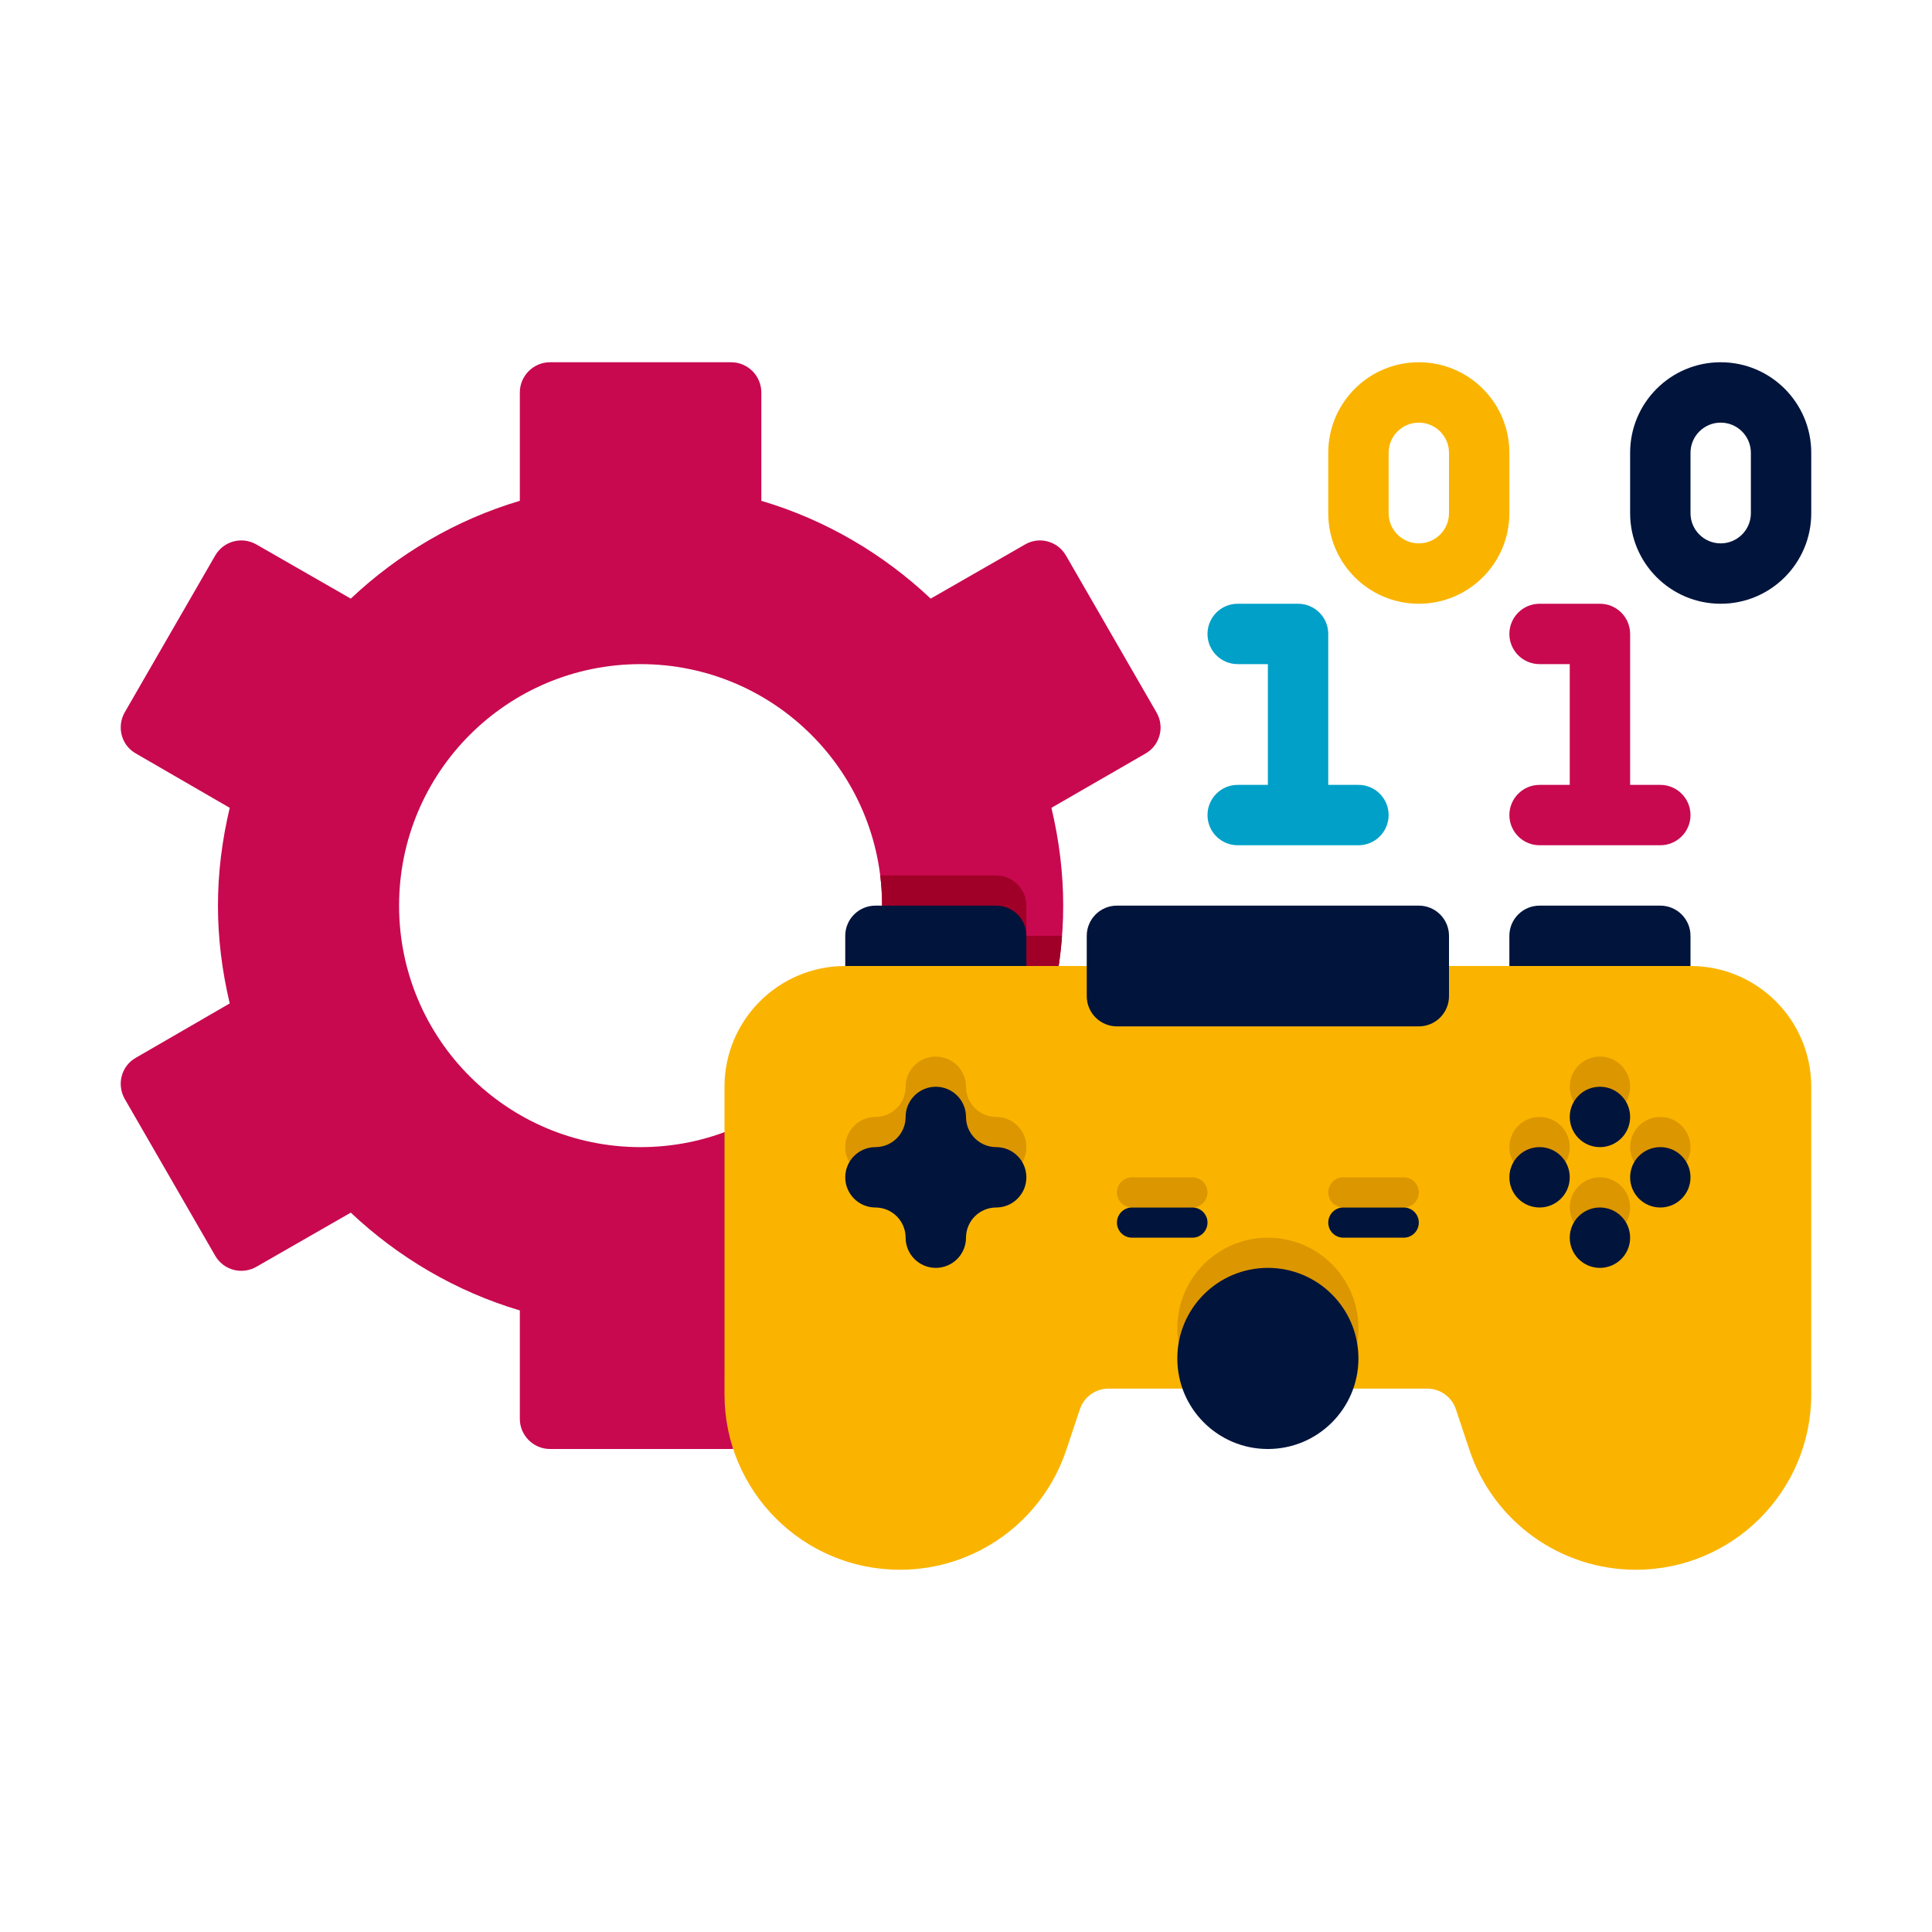
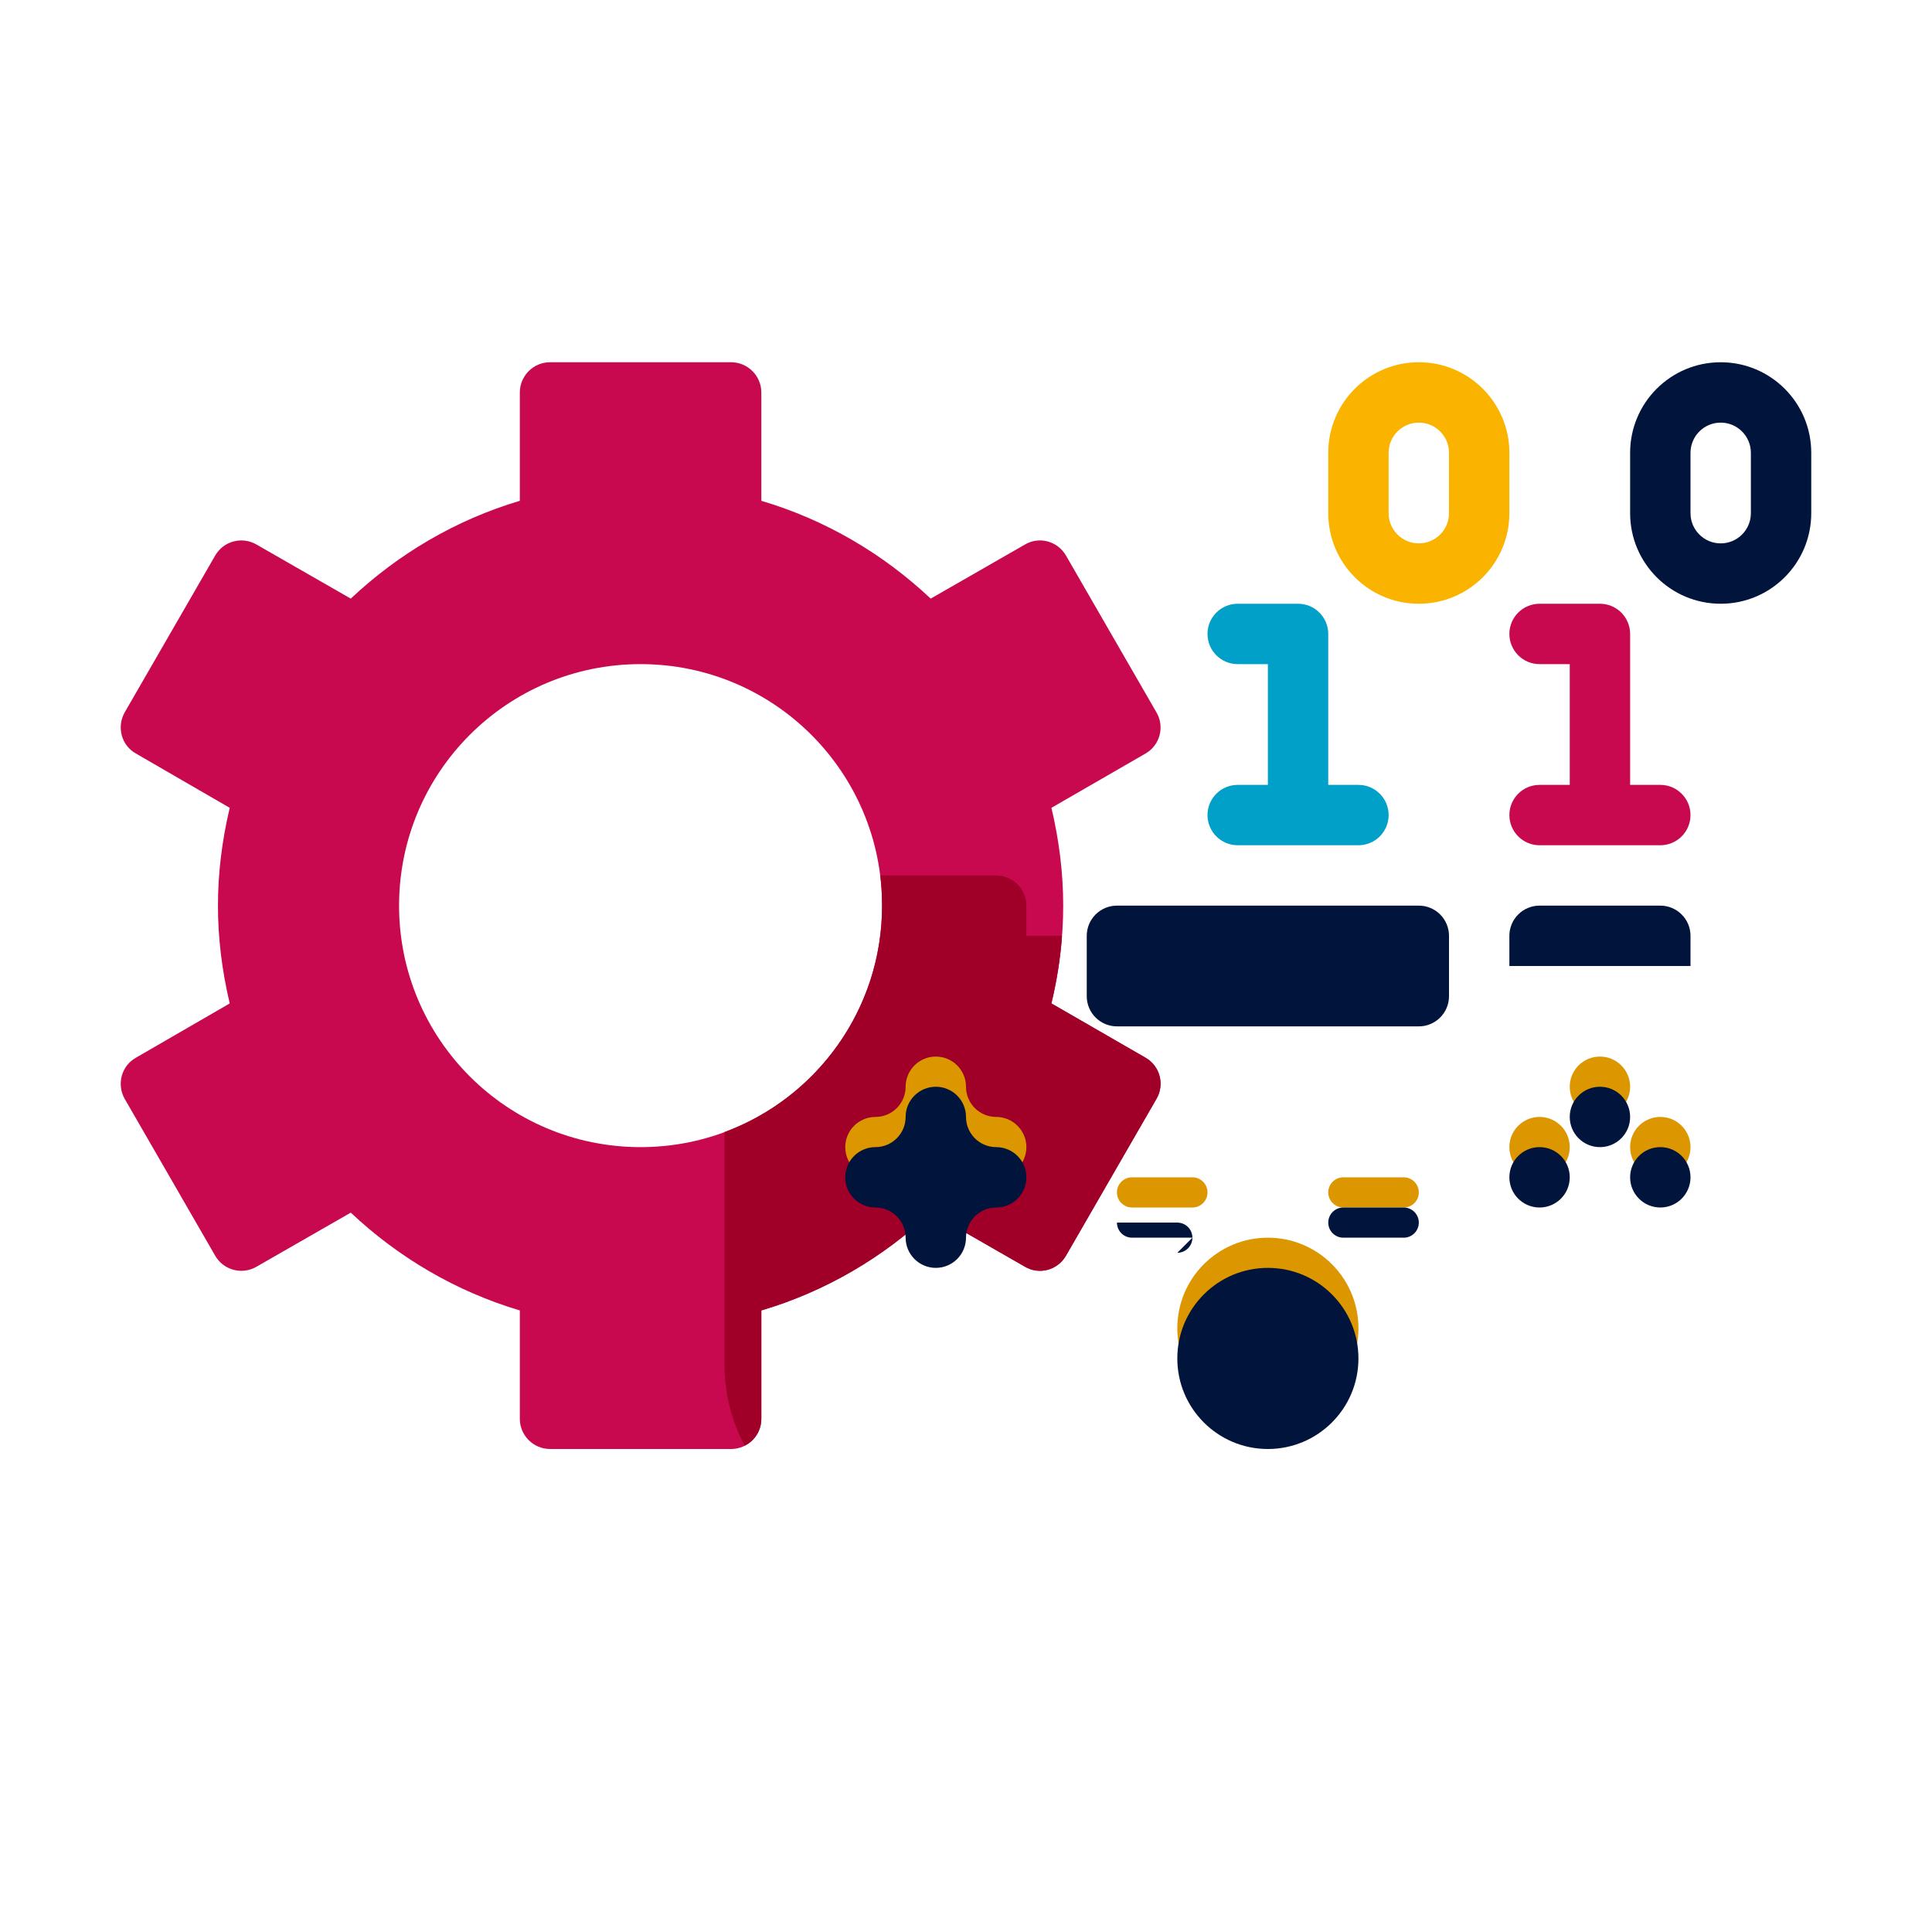
<svg xmlns="http://www.w3.org/2000/svg" height="512" viewBox="0 0 64 64" width="512">
  <g id="Icons">
    <g>
      <path d="m37.95 35.04-3.12-1.8c.52-2.2.52-4.28 0-6.48l3.12-1.8c.47-.27.64-.88.36-1.36l-3-5.2c-.28-.48-.89-.64-1.36-.36l-3.12 1.79c-1.57-1.48-3.48-2.61-5.61-3.24v-3.59c0-.55-.45-1-1-1h-6c-.55 0-1 .45-1 1v3.59c-2.12.63-4.03 1.76-5.6 3.24l-3.12-1.79c-.48-.28-1.09-.12-1.37.36l-3 5.2c-.27.48-.11 1.09.37 1.36l3.11 1.8c-.52 2.2-.52 4.28 0 6.48l-3.11 1.8c-.48.27-.64.88-.37 1.36l3 5.2c.28.48.89.64 1.37.36l3.12-1.79c1.57 1.48 3.48 2.61 5.6 3.24v3.59c0 .55.45 1 1 1h6c.55 0 1-.45 1-1v-3.59c2.13-.63 4.04-1.76 5.61-3.24l3.12 1.79c.47.28 1.08.12 1.36-.36l3-5.2c.28-.48.11-1.09-.36-1.36zm-16.73 2.96c-4.42 0-8-3.58-8-8s3.58-8 8-8 8 3.58 8 8-3.58 8-8 8z" fill="#c8094f" />
    </g>
    <g>
      <path d="m38.31 36.4-3 5.2c-.28.48-.89.64-1.36.36l-3.12-1.79c-1.57 1.48-3.48 2.61-5.61 3.24v3.59c0 .39-.22.73-.55.89-.43-.8-.67-1.72-.67-2.7v-7.69c3.05-1.13 5.22-4.06 5.22-7.5 0-.34-.02-.67-.06-1h3.84c.55 0 1 .45 1 1v1h1.18c-.05.74-.17 1.48-.35 2.24l3.12 1.8c.47.27.64.88.36 1.36z" fill="#a00028" />
    </g>
    <g>
      <g>
        <path d="m44 15v2c0 1.657 1.343 3 3 3 1.657 0 3-1.343 3-3v-2c0-1.657-1.343-3-3-3-1.657 0-3 1.343-3 3zm3 3c-.552 0-1-.448-1-1v-2c0-.552.448-1 1-1 .552 0 1 .448 1 1v2c0 .552-.448 1-1 1z" fill="#fab400" />
      </g>
    </g>
    <g>
      <g>
        <path d="m54 15v2c0 1.657 1.343 3 3 3 1.657 0 3-1.343 3-3v-2c0-1.657-1.343-3-3-3-1.657 0-3 1.343-3 3zm3 3c-.552 0-1-.448-1-1v-2c0-.552.448-1 1-1 .552 0 1 .448 1 1v2c0 .552-.448 1-1 1z" fill="#00143c" />
      </g>
    </g>
    <g>
      <path d="m44 26v-5c0-.552-.448-1-1-1h-2c-.552 0-1 .448-1 1 0 .552.448 1 1 1h1v4h-1c-.552 0-1 .448-1 1 0 .552.448 1 1 1h4c.552 0 1-.448 1-1 0-.552-.448-1-1-1z" fill="#00a0c8" />
    </g>
    <g>
      <path d="m54 26v-5c0-.552-.448-1-1-1h-2c-.552 0-1 .448-1 1 0 .552.448 1 1 1h1v4h-1c-.552 0-1 .448-1 1 0 .552.448 1 1 1h4c.552 0 1-.448 1-1 0-.552-.448-1-1-1z" fill="#c8094f" />
    </g>
    <g>
      <g>
-         <path d="m33 30h-4c-.552 0-1 .448-1 1v1h6v-1c0-.552-.448-1-1-1z" fill="#00143c" />
-       </g>
+         </g>
      <g>
        <path d="m55 30h-4c-.552 0-1 .448-1 1v1h6v-1c0-.552-.448-1-1-1z" fill="#00143c" />
      </g>
      <g>
-         <path d="m56 32h-28c-2.209 0-4 1.791-4 4v10.19c0 3.209 2.601 5.81 5.81 5.81h.002c2.501 0 4.721-1.6 5.512-3.973l.448-1.344c.136-.408.518-.683.949-.683h10.558c.43 0 .813.275.949.684l.448 1.344c.791 2.372 3.011 3.972 5.512 3.972h.002c3.209 0 5.81-2.601 5.81-5.81v-10.19c0-2.209-1.791-4-4-4z" fill="#fab400" />
-       </g>
+         </g>
      <g>
        <circle cx="42" cy="44" fill="#dc9600" r="3" />
      </g>
      <g>
        <circle cx="42" cy="45" fill="#00143c" r="3" />
      </g>
      <g>
        <g>
          <path d="m39.5 39h-2c-.276 0-.5.224-.5.5s.224.5.5.5h2c.276 0 .5-.224.5-.5s-.224-.5-.5-.5z" fill="#dc9600" />
        </g>
        <g>
          <path d="m47 39.5c0-.276-.224-.5-.5-.5h-2c-.276 0-.5.224-.5.5s.224.5.5.5h2c.276 0 .5-.224.5-.5z" fill="#dc9600" />
        </g>
        <g>
          <path d="m33 39c.552 0 1-.448 1-1s-.448-1-1-1-1-.448-1-1-.448-1-1-1-1 .448-1 1-.448 1-1 1-1 .448-1 1 .448 1 1 1 1 .448 1 1 .448 1 1 1 1-.448 1-1 .448-1 1-1z" fill="#dc9600" />
        </g>
        <g>
-           <circle cx="53" cy="40" fill="#dc9600" r="1" />
-         </g>
+           </g>
        <g>
          <circle cx="53" cy="36" fill="#dc9600" r="1" />
        </g>
        <g>
          <circle cx="51" cy="38" fill="#dc9600" r="1" />
        </g>
        <g>
          <circle cx="55" cy="38" fill="#dc9600" r="1" />
        </g>
      </g>
      <g>
-         <path d="m39.5 41h-2c-.276 0-.5-.224-.5-.5s.224-.5.5-.5h2c.276 0 .5.224.5.5s-.224.5-.5.5z" fill="#00143c" />
+         <path d="m39.5 41h-2c-.276 0-.5-.224-.5-.5h2c.276 0 .5.224.5.5s-.224.5-.5.5z" fill="#00143c" />
      </g>
      <g>
        <path d="m46.5 41h-2c-.276 0-.5-.224-.5-.5s.224-.5.5-.5h2c.276 0 .5.224.5.5s-.224.5-.5.5z" fill="#00143c" />
      </g>
      <g>
        <path d="m33 38c-.552 0-1-.448-1-1 0-.552-.448-1-1-1-.552 0-1 .448-1 1 0 .552-.448 1-1 1-.552 0-1 .448-1 1 0 .552.448 1 1 1 .552 0 1 .448 1 1 0 .552.448 1 1 1 .552 0 1-.448 1-1 0-.552.448-1 1-1 .552 0 1-.448 1-1 0-.552-.448-1-1-1z" fill="#00143c" />
      </g>
      <g>
-         <circle cx="53" cy="41" fill="#00143c" r="1" />
-       </g>
+         </g>
      <g>
        <circle cx="53" cy="37" fill="#00143c" r="1" />
      </g>
      <g>
        <circle cx="51" cy="39" fill="#00143c" r="1" />
      </g>
      <g>
        <circle cx="55" cy="39" fill="#00143c" r="1" />
      </g>
      <g>
        <path d="m47 34h-10c-.552 0-1-.448-1-1v-2c0-.552.448-1 1-1h10c.552 0 1 .448 1 1v2c0 .552-.448 1-1 1z" fill="#00143c" />
      </g>
    </g>
  </g>
</svg>